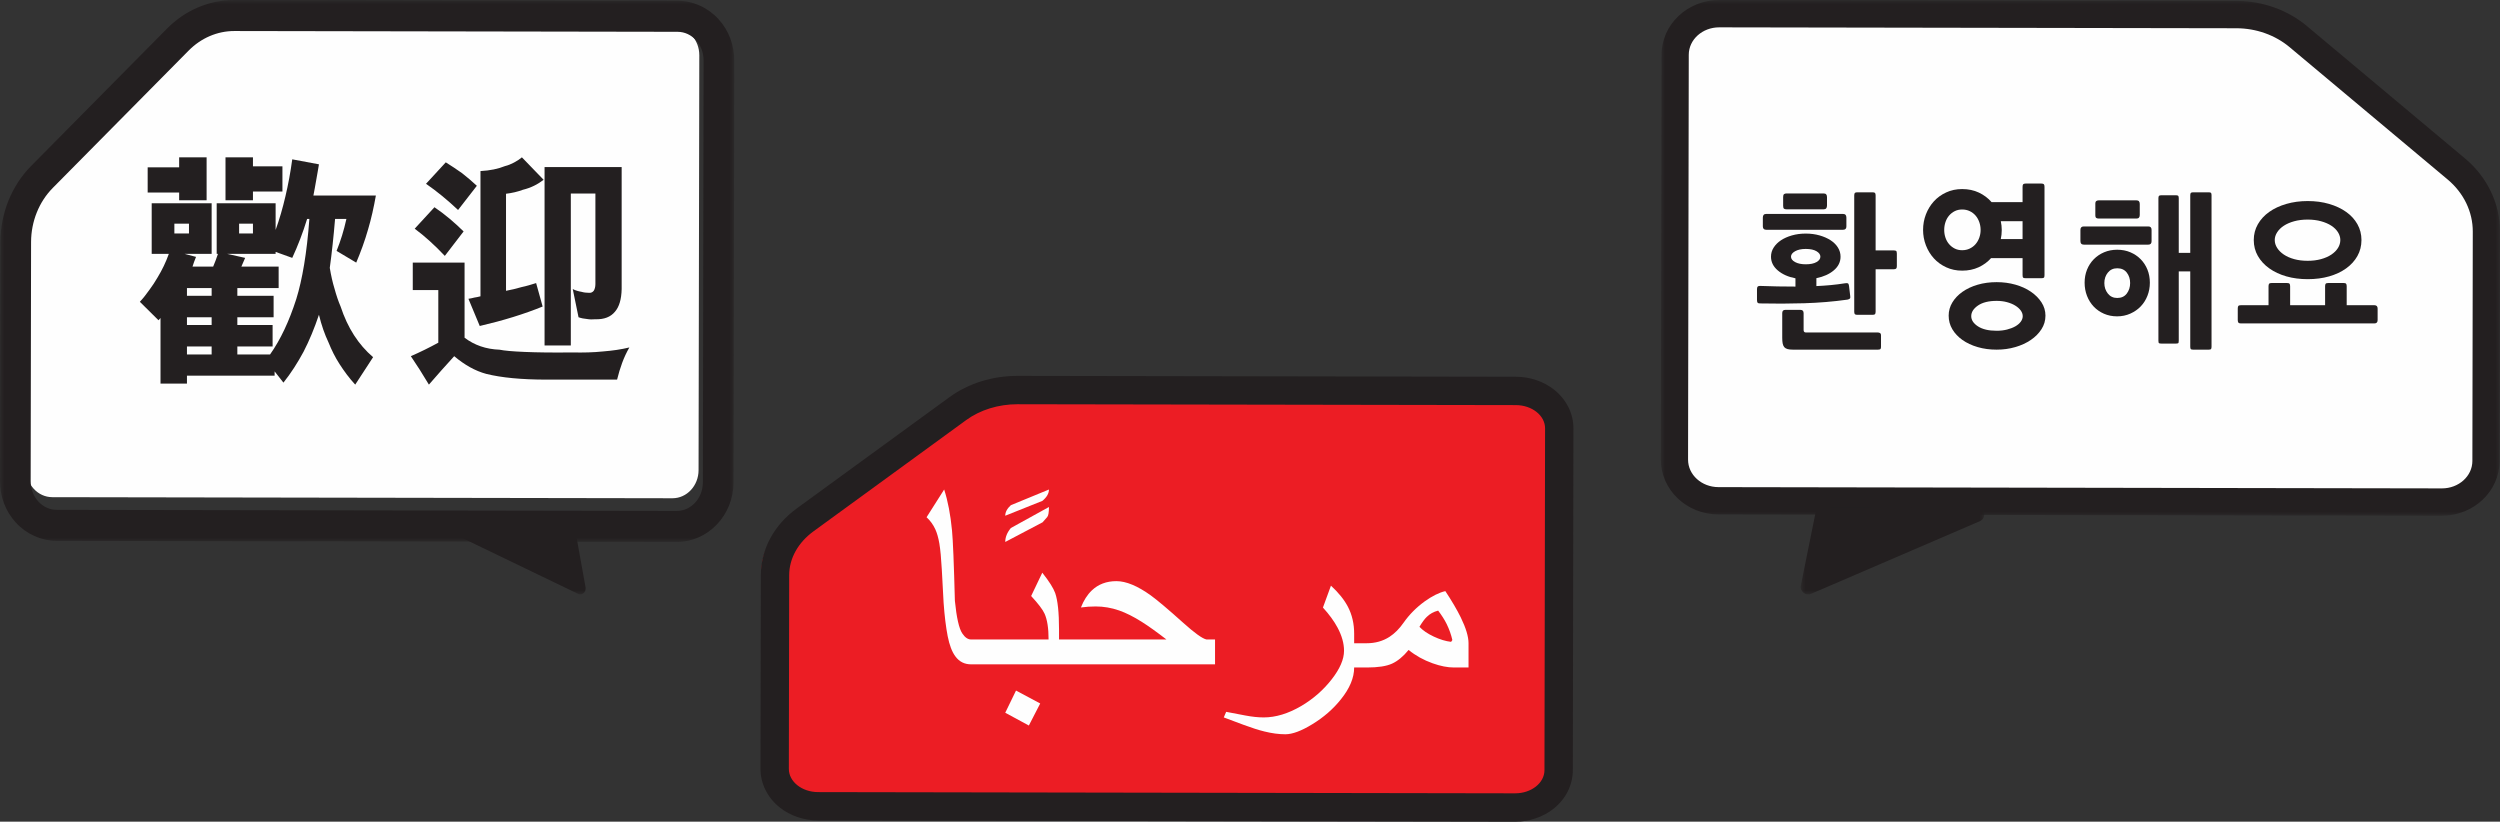
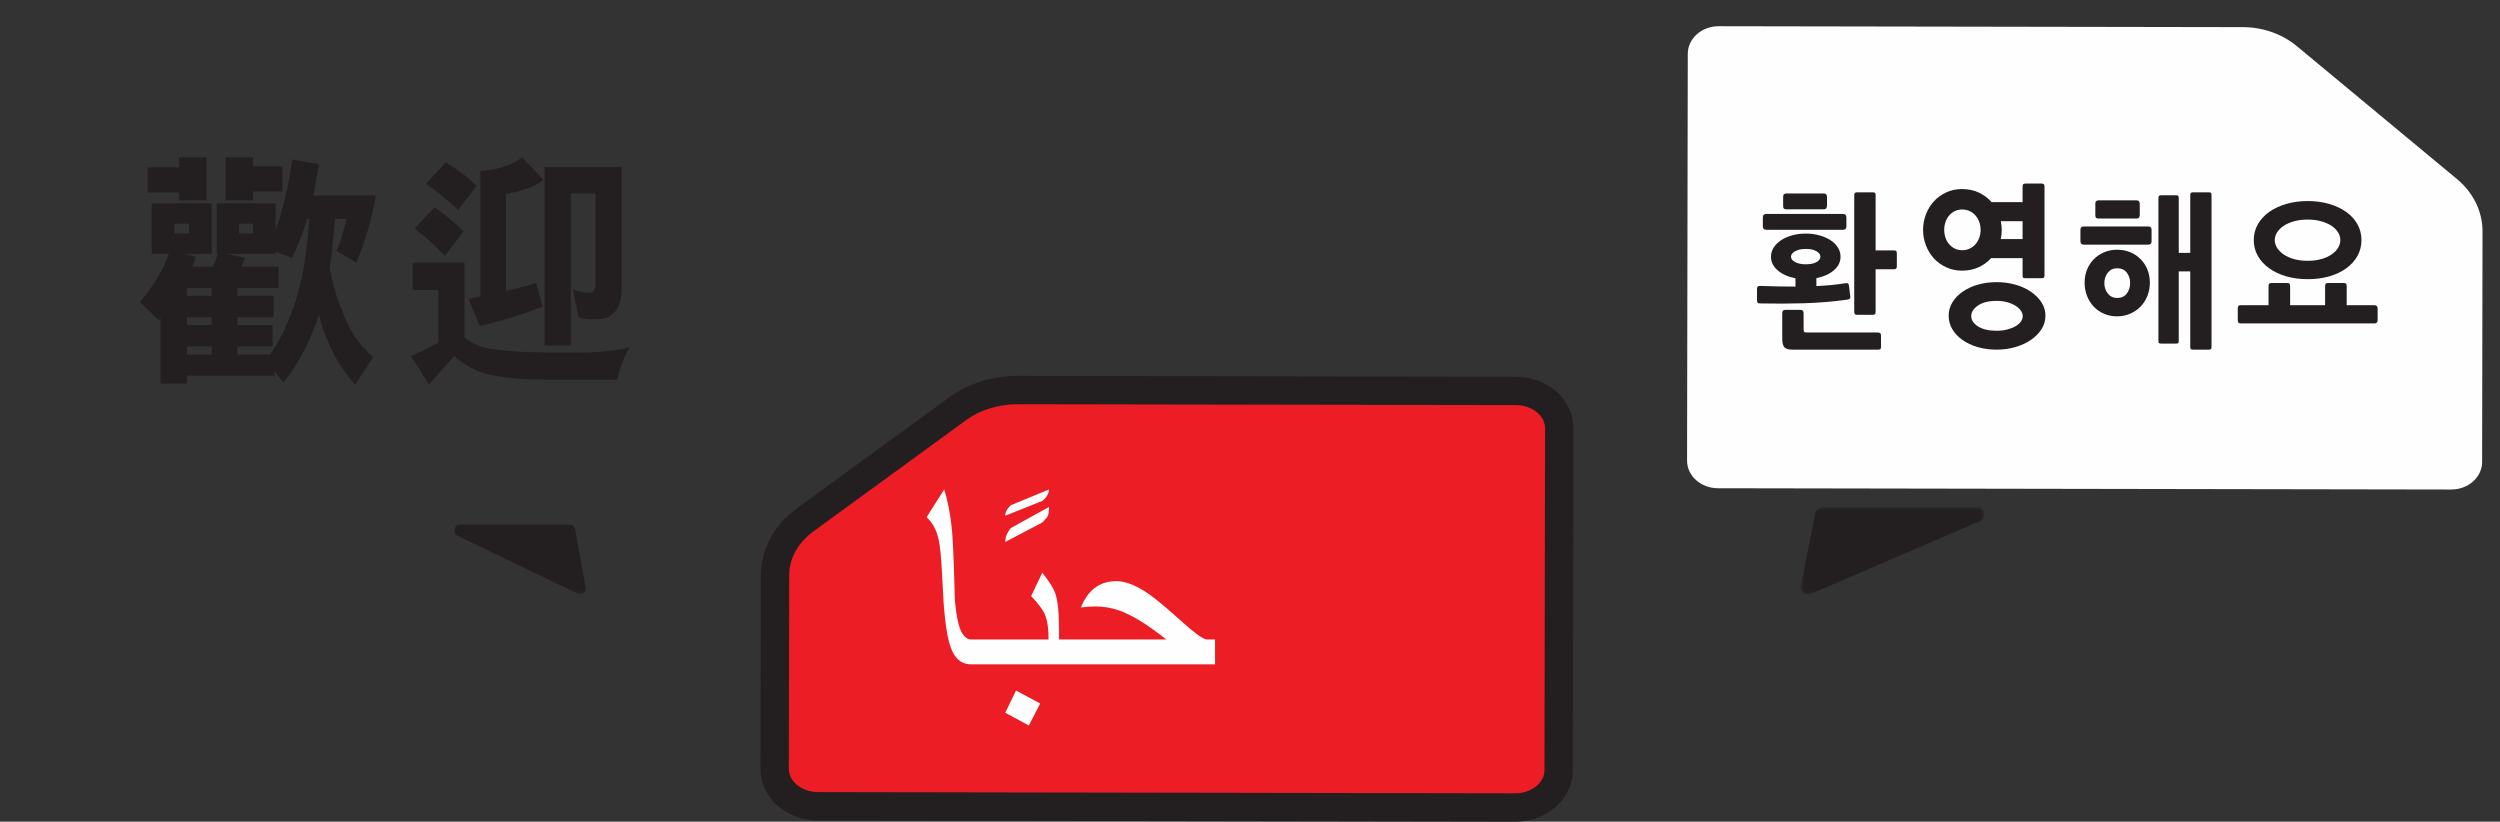
<svg xmlns="http://www.w3.org/2000/svg" xmlns:xlink="http://www.w3.org/1999/xlink" width="286px" height="94px" viewBox="0 0 286 94" version="1.1">
  <rect x="0" y="0" width="286" height="94" fill="#333333" stroke="none" />
  <title>mobile-bottom-SIM-images</title>
  <defs>
-     <polygon id="path-1" points="0 0 96 0 96 59 0 59" />
    <polygon id="path-3" points="0 0 21 0 21 10 0 10" />
    <polygon id="path-5" points="0 0 84 0 84 62 0 62" />
    <polygon id="path-7" points="0 68 84 68 84 0 0 0" />
  </defs>
  <g id="WEB-ELEMENTS" stroke="none" stroke-width="1" fill="none" fill-rule="evenodd">
    <g id="theSIMshop_LP_mobile" transform="translate(-18, -344)">
      <g id="hero" transform="translate(0, 60)">
        <g id="mobile-bottom-SIM-images" transform="translate(18, 284)">
          <g id="Group-16" transform="translate(87, 43)">
            <path d="M0.131,22.206 L0.091,45.11 C0.088,46.623 1.646,47.852 3.571,47.856 L86.439,48 C88.364,48.003 89.926,46.779 89.929,45.266 L90,4.849 C90.003,3.336 88.445,2.106 86.52,2.103 L27.289,2 C25.025,1.996 22.844,2.663 21.18,3.869 L3.027,17.02 C1.184,18.355 0.135,20.235 0.131,22.206" id="Fill-1" fill="#EC1D24" />
            <g id="Group-5" fill="#231F20">
              <path d="M29.395,0 C26.537,0 23.778,0.863 21.626,2.43 L4.159,15.156 C1.546,17.06 0.044,19.843 0.039,22.791 L8.47257979e-06,44.953 C-0.003,46.649 0.801,48.261 2.206,49.377 C3.408,50.331 4.964,50.858 6.587,50.86 L86.324,51 L86.337,51 C87.958,51 89.512,50.477 90.715,49.528 C92.121,48.418 92.929,46.81 92.932,45.116 L93,6.007 C93.003,4.311 92.199,2.699 90.794,1.584 C89.592,0.63 88.036,0.103 86.413,0.1 L29.42,0 L29.395,0 Z M29.395,3.244 C29.402,3.244 29.408,3.244 29.414,3.244 L86.407,3.344 C88.259,3.347 89.759,4.537 89.756,6.001 L89.687,45.11 C89.685,46.573 88.186,47.756 86.337,47.756 L86.33,47.756 L6.592,47.616 C4.741,47.613 3.242,46.423 3.244,44.959 L3.283,22.797 C3.286,20.889 4.296,19.07 6.07,17.778 L23.537,5.053 C25.133,3.89 27.224,3.244 29.395,3.244 L29.395,3.244 Z" id="Fill-3" />
            </g>
            <path d="M33,13 C30.905,13.854 29.452,14.45 28.644,14.793 C28.215,15.177 28,15.583 28,16 C29.95,15.225 31.368,14.656 32.254,14.297 C32.752,13.881 33,13.448 33,13" id="Fill-6" fill="#FEFEFE" />
            <path d="M32.803,16.146 C32.935,15.997 33,15.617 33,15 C30.905,16.157 29.452,16.958 28.644,17.404 C28.215,17.92 28,18.449 28,19 C29.95,17.976 31.372,17.227 32.269,16.753 C32.494,16.498 32.672,16.296 32.803,16.146" id="Fill-8" fill="#FEFEFE" />
            <polygon id="Fill-10" fill="#FEFEFE" points="28 38.537 30.7 40 32 37.478 29.233 36" />
            <path d="M48.336,28.227 C46.635,26.701 45.408,25.664 44.656,25.119 C43.14,24.028 41.827,23.483 40.715,23.483 C39.58,23.483 38.642,23.839 37.901,24.547 C37.388,25.036 36.974,25.688 36.658,26.493 C37.224,26.416 37.787,26.378 38.342,26.378 C39.248,26.378 40.141,26.529 41.026,26.837 C41.809,27.11 42.678,27.545 43.626,28.144 C44.389,28.624 45.327,29.296 46.44,30.156 L34.153,30.156 L34.153,29.012 C34.153,27.071 34.006,25.682 33.711,24.84 C33.514,24.283 33.024,23.51 32.238,22.517 L30.963,25.184 C31.78,26.067 32.293,26.742 32.5,27.21 C32.806,27.889 32.958,28.87 32.958,30.156 L26.377,30.156 L24.829,30.156 L24.086,30.156 C23.726,30.156 23.394,29.927 23.089,29.468 C22.717,28.923 22.434,27.682 22.239,25.741 C22.129,21.51 22.019,18.825 21.911,17.693 C21.737,15.874 21.437,14.31 21.012,13 L19,16.171 C19.425,16.565 19.757,17.024 19.997,17.545 C20.194,17.972 20.35,18.517 20.464,19.19 C20.578,19.862 20.671,20.846 20.742,22.144 C20.812,23.441 20.88,24.704 20.947,25.936 C21.055,27.453 21.211,28.728 21.412,29.764 C21.613,30.802 21.911,31.578 22.304,32.102 C22.751,32.704 23.346,33 24.086,33 L24.829,33 L26.377,33 L33.108,33 L34.153,33 L52,33 L52,30.156 L51.019,30.156 C50.549,30.058 49.656,29.415 48.336,28.227" id="Fill-12" fill="#FEFEFE" />
-             <path d="M79.005,30.428 C78.382,30.356 77.721,30.154 77.018,29.822 C76.316,29.492 75.77,29.12 75.384,28.707 C75.706,28.175 75.985,27.796 76.221,27.574 C76.575,27.224 77.009,26.982 77.525,26.854 C77.932,27.386 78.26,27.903 78.506,28.403 C78.796,28.998 79.01,29.605 79.15,30.22 L79.005,30.428 Z M80.115,27.638 C79.675,26.745 79.086,25.739 78.346,24.624 C77.627,24.792 76.839,25.187 75.98,25.803 C75.026,26.496 74.221,27.308 73.567,28.241 C73.084,28.935 72.546,29.472 71.958,29.854 C71.195,30.345 70.327,30.587 69.35,30.587 L67.916,30.587 L67.916,29.489 C67.916,28.363 67.68,27.34 67.208,26.427 C66.789,25.618 66.141,24.809 65.26,24 L64.344,26.505 C65.062,27.294 65.621,28.056 66.017,28.802 C66.511,29.726 66.757,30.61 66.757,31.448 C66.757,32.428 66.281,33.526 65.326,34.742 C64.37,35.961 63.217,36.967 61.866,37.764 C60.375,38.637 58.942,39.073 57.569,39.073 C56.947,39.073 56.253,39.001 55.486,38.856 C54.718,38.712 53.981,38.573 53.274,38.434 L53,39.073 C53.761,39.359 54.529,39.648 55.301,39.934 C56.212,40.272 56.997,40.523 57.651,40.682 C58.508,40.896 59.308,41 60.047,41 C60.852,41 61.876,40.619 63.121,39.856 C64.43,39.059 65.524,38.105 66.403,36.999 C67.412,35.745 67.916,34.534 67.916,33.361 L69.398,33.361 C70.643,33.361 71.59,33.217 72.239,32.925 C72.888,32.633 73.523,32.107 74.145,31.353 C74.94,32.003 75.856,32.512 76.897,32.884 C77.798,33.205 78.608,33.361 79.327,33.361 L81,33.361 L81,30.587 C81,29.833 80.706,28.848 80.115,27.638 L80.115,27.638 Z" id="Fill-14" fill="#FEFEFE" />
          </g>
          <g id="Group-17" transform="translate(190, 0)">
            <path d="M94,26.476 L93.954,52.851 C93.951,54.593 92.369,56.003 90.42,56 L6.522,55.854 C4.574,55.85 2.997,54.435 3,52.692 L3.082,6.149 C3.085,4.407 4.667,2.997 6.615,3 L66.582,3.105 C68.874,3.109 71.08,3.885 72.759,5.28 L91.088,20.493 C92.948,22.037 94.004,24.206 94,26.476" id="Fill-1" fill="#FEFEFE" />
            <g id="Group-5">
              <mask id="mask-2" fill="white">
                <use xlink:href="#path-1" />
              </mask>
              <g id="Clip-4" />
              <path d="M6.686,0 L6.681,0 L6.674,0 C3.044,0 0.087,2.807 0.081,6.256 L-5.07154164e-05,52.575 C-0.006,56.031 2.947,58.848 6.584,58.854 L89.349,59 L89.361,59 C92.991,59 95.948,56.194 95.954,52.744 L96,26.496 C96.006,23.311 94.55,20.263 92.007,18.134 L73.926,2.994 C71.707,1.136 68.836,0.109 65.844,0.104 L6.686,0 Z M6.674,3.128 L6.681,3.128 L65.838,3.232 C68.099,3.236 70.275,4.008 71.932,5.396 L90.013,20.536 C91.848,22.073 92.89,24.231 92.886,26.49 L92.84,52.738 C92.837,54.471 91.28,55.872 89.361,55.872 L89.354,55.872 L6.589,55.727 C4.667,55.723 3.111,54.315 3.114,52.581 L3.195,6.262 C3.198,4.529 4.755,3.128 6.674,3.128 L6.674,3.128 Z" id="Fill-3" fill="#231F20" mask="url(#mask-2)" />
            </g>
            <path d="M26.648,30.802 L24.571,30.802 L24.571,35.656 C24.571,35.794 24.547,35.889 24.501,35.939 C24.454,35.99 24.365,36.015 24.236,36.015 L22.459,36.015 C22.329,36.015 22.241,35.99 22.195,35.939 C22.148,35.889 22.124,35.794 22.124,35.656 L22.124,22.359 C22.124,22.22 22.148,22.126 22.195,22.075 C22.241,22.025 22.329,22 22.459,22 L24.236,22 C24.365,22 24.454,22.025 24.501,22.075 C24.547,22.126 24.571,22.22 24.571,22.359 L24.571,28.648 L26.648,28.648 C26.753,28.648 26.839,28.664 26.903,28.696 C26.967,28.727 27,28.831 27,29.007 L27,30.443 C27,30.581 26.973,30.676 26.921,30.726 C26.868,30.777 26.777,30.802 26.648,30.802 M16.58,28.478 C16.075,28.478 15.667,28.567 15.356,28.743 C15.045,28.919 14.89,29.127 14.89,29.366 C14.89,29.605 15.045,29.81 15.356,29.98 C15.667,30.15 16.075,30.235 16.58,30.235 C17.108,30.235 17.518,30.15 17.812,29.98 C18.105,29.81 18.252,29.605 18.252,29.366 C18.252,29.127 18.105,28.919 17.812,28.743 C17.518,28.567 17.108,28.478 16.58,28.478 M18.639,23.945 L14.362,23.945 C14.256,23.945 14.168,23.923 14.098,23.879 C14.027,23.835 13.992,23.725 13.992,23.549 L13.992,22.529 C13.992,22.365 14.027,22.258 14.098,22.208 C14.168,22.157 14.256,22.132 14.362,22.132 L18.639,22.132 C18.885,22.132 19.009,22.271 19.009,22.548 L19.009,23.511 C19.009,23.801 18.885,23.945 18.639,23.945 M24.817,40 L15.101,40 C14.855,40 14.652,39.978 14.494,39.934 C14.336,39.89 14.212,39.817 14.124,39.717 C14.036,39.616 13.975,39.477 13.939,39.301 C13.904,39.125 13.887,38.905 13.887,38.64 L13.887,35.826 C13.887,35.574 14.004,35.448 14.239,35.448 L15.964,35.448 C16.21,35.448 16.333,35.574 16.333,35.826 L16.333,37.752 C16.333,37.941 16.421,38.036 16.597,38.036 L24.817,38.036 C24.911,38.036 24.996,38.058 25.073,38.102 C25.149,38.146 25.187,38.237 25.187,38.376 L25.187,39.66 C25.187,39.836 25.149,39.937 25.073,39.962 C24.996,39.987 24.911,40 24.817,40 M20.839,26.287 L12.056,26.287 C11.798,26.287 11.669,26.155 11.669,25.891 L11.669,24.89 C11.669,24.613 11.798,24.474 12.056,24.474 L20.839,24.474 C21.097,24.474 21.227,24.613 21.227,24.89 L21.227,25.91 C21.227,26.162 21.097,26.287 20.839,26.287 M21.35,34.277 C19.73,34.504 18.076,34.642 16.386,34.692 C14.696,34.743 13.012,34.749 11.334,34.711 C11.194,34.711 11.103,34.68 11.062,34.617 C11.02,34.554 11,34.454 11,34.315 L11,33.087 C11,32.949 11.023,32.851 11.07,32.794 C11.117,32.738 11.205,32.709 11.334,32.709 C12.027,32.735 12.707,32.753 13.376,32.766 C14.045,32.779 14.72,32.785 15.4,32.785 L15.4,31.84 C14.567,31.677 13.892,31.375 13.376,30.934 C12.86,30.493 12.602,29.97 12.602,29.366 C12.602,28.988 12.704,28.639 12.91,28.318 C13.115,27.997 13.394,27.72 13.746,27.487 C14.098,27.254 14.517,27.068 15.004,26.929 C15.491,26.791 16.016,26.722 16.58,26.722 C17.143,26.722 17.668,26.791 18.155,26.929 C18.642,27.068 19.064,27.254 19.422,27.487 C19.78,27.72 20.059,27.997 20.258,28.318 C20.458,28.639 20.558,28.988 20.558,29.366 C20.558,29.97 20.303,30.49 19.792,30.924 C19.282,31.359 18.615,31.658 17.794,31.822 L17.794,32.728 C18.346,32.703 18.891,32.665 19.431,32.615 C19.971,32.565 20.516,32.495 21.068,32.407 C21.232,32.382 21.344,32.385 21.403,32.417 C21.461,32.448 21.502,32.539 21.526,32.69 L21.667,33.88 C21.69,34.019 21.672,34.113 21.614,34.164 C21.555,34.214 21.467,34.252 21.35,34.277" id="Fill-6" fill="#231F20" />
            <path d="M41.382,25.303 L38.891,25.303 C38.964,25.644 39,25.978 39,26.305 C39,26.672 38.964,27.019 38.891,27.346 L41.382,27.346 L41.382,25.303 Z M38.418,34.42 C37.509,34.42 36.797,34.597 36.282,34.95 C35.767,35.304 35.509,35.71 35.509,36.169 C35.509,36.614 35.767,37.003 36.282,37.338 C36.797,37.672 37.509,37.839 38.418,37.839 C38.842,37.839 39.236,37.793 39.6,37.701 C39.964,37.609 40.279,37.488 40.545,37.338 C40.812,37.187 41.021,37.01 41.173,36.807 C41.324,36.604 41.4,36.391 41.4,36.169 C41.4,35.946 41.324,35.73 41.173,35.52 C41.021,35.311 40.812,35.124 40.545,34.96 C40.279,34.796 39.964,34.666 39.6,34.567 C39.236,34.469 38.842,34.42 38.418,34.42 L38.418,34.42 Z M38.418,40 C37.63,40 36.903,39.902 36.237,39.705 C35.57,39.509 34.991,39.237 34.5,38.89 C34.009,38.543 33.624,38.133 33.346,37.662 C33.066,37.19 32.927,36.673 32.927,36.109 C32.927,35.573 33.066,35.072 33.346,34.606 C33.624,34.142 34.009,33.736 34.5,33.388 C34.991,33.041 35.57,32.769 36.237,32.573 C36.903,32.376 37.63,32.278 38.418,32.278 C39.17,32.278 39.882,32.373 40.555,32.563 C41.227,32.753 41.818,33.022 42.327,33.369 C42.837,33.716 43.242,34.122 43.545,34.587 C43.848,35.052 44,35.56 44,36.109 C44,36.673 43.848,37.19 43.545,37.662 C43.242,38.133 42.837,38.543 42.327,38.89 C41.818,39.237 41.227,39.509 40.555,39.705 C39.882,39.902 39.17,40 38.418,40 L38.418,40 Z M34.473,23.967 C34.157,23.967 33.876,24.029 33.627,24.153 C33.379,24.278 33.164,24.445 32.982,24.655 C32.8,24.864 32.661,25.113 32.564,25.401 C32.467,25.69 32.418,25.991 32.418,26.305 C32.418,26.619 32.467,26.918 32.564,27.199 C32.661,27.481 32.8,27.727 32.982,27.936 C33.164,28.145 33.379,28.313 33.627,28.437 C33.876,28.562 34.157,28.624 34.473,28.624 C34.788,28.624 35.076,28.562 35.336,28.437 C35.597,28.313 35.818,28.145 36,27.936 C36.182,27.727 36.324,27.481 36.427,27.199 C36.53,26.918 36.582,26.619 36.582,26.305 C36.582,25.991 36.53,25.69 36.427,25.401 C36.324,25.113 36.182,24.864 36,24.655 C35.818,24.445 35.597,24.278 35.336,24.153 C35.076,24.029 34.788,23.967 34.473,23.967 L34.473,23.967 Z M34.473,30.962 C33.806,30.962 33.197,30.834 32.646,30.578 C32.094,30.323 31.624,29.983 31.236,29.557 C30.848,29.131 30.546,28.637 30.327,28.073 C30.109,27.51 30,26.921 30,26.305 C30,25.676 30.109,25.08 30.327,24.517 C30.546,23.954 30.848,23.459 31.236,23.033 C31.624,22.608 32.094,22.267 32.646,22.012 C33.197,21.756 33.806,21.629 34.473,21.629 C35.176,21.629 35.812,21.763 36.382,22.031 C36.951,22.3 37.436,22.664 37.836,23.122 L41.382,23.122 L41.382,21.373 C41.382,21.229 41.406,21.131 41.454,21.078 C41.503,21.026 41.594,21 41.727,21 L43.545,21 C43.679,21 43.77,21.026 43.818,21.078 C43.867,21.131 43.891,21.229 43.891,21.373 L43.891,31.472 C43.891,31.63 43.867,31.728 43.818,31.767 C43.77,31.807 43.679,31.826 43.545,31.826 L41.727,31.826 C41.594,31.826 41.503,31.807 41.454,31.767 C41.406,31.728 41.382,31.63 41.382,31.472 L41.382,29.527 L37.782,29.527 C37.382,29.973 36.903,30.323 36.346,30.578 C35.788,30.834 35.164,30.962 34.473,30.962 L34.473,30.962 Z" id="Fill-8" fill="#231F20" />
            <path d="M62.68,40 L60.885,40 C60.755,40 60.669,39.978 60.627,39.934 C60.586,39.89 60.565,39.8 60.565,39.662 L60.565,31.047 L59.25,31.047 L59.25,38.968 C59.25,39.13 59.229,39.227 59.188,39.259 C59.146,39.29 59.06,39.305 58.93,39.305 L57.26,39.305 C57.129,39.305 57.04,39.29 56.993,39.259 C56.945,39.227 56.922,39.13 56.922,38.968 L56.922,22.676 C56.922,22.538 56.945,22.447 56.993,22.403 C57.04,22.36 57.129,22.338 57.26,22.338 L58.93,22.338 C59.06,22.338 59.146,22.36 59.188,22.403 C59.229,22.447 59.25,22.538 59.25,22.676 L59.25,28.926 L60.565,28.926 L60.565,22.338 C60.565,22.2 60.589,22.109 60.636,22.065 C60.684,22.022 60.772,22 60.903,22 L62.68,22 C62.81,22 62.896,22.022 62.938,22.065 C62.979,22.109 63,22.2 63,22.338 L63,39.662 C63,39.8 62.979,39.89 62.938,39.934 C62.896,39.978 62.81,40 62.68,40 M52.212,30.69 C51.762,30.69 51.403,30.856 51.137,31.188 C50.87,31.519 50.737,31.917 50.737,32.38 C50.737,32.842 50.87,33.243 51.137,33.581 C51.403,33.919 51.762,34.088 52.212,34.088 C52.686,34.088 53.05,33.919 53.305,33.581 C53.56,33.243 53.687,32.842 53.687,32.38 C53.687,31.917 53.56,31.519 53.305,31.188 C53.05,30.856 52.686,30.69 52.212,30.69 M54.416,25.003 L50.097,25.003 C49.991,25.003 49.899,24.981 49.822,24.937 C49.745,24.893 49.706,24.784 49.706,24.609 L49.706,23.314 C49.706,23.151 49.745,23.045 49.822,22.995 C49.899,22.945 49.991,22.919 50.097,22.919 L54.416,22.919 C54.665,22.919 54.789,23.057 54.789,23.333 L54.789,24.59 C54.789,24.866 54.665,25.003 54.416,25.003 M52.194,36.19 C51.649,36.19 51.149,36.09 50.692,35.889 C50.236,35.689 49.845,35.417 49.52,35.073 C49.194,34.729 48.939,34.322 48.755,33.853 C48.572,33.384 48.48,32.88 48.48,32.342 C48.48,31.804 48.572,31.307 48.755,30.85 C48.939,30.393 49.196,29.996 49.528,29.658 C49.86,29.32 50.254,29.054 50.71,28.86 C51.166,28.666 51.667,28.569 52.212,28.569 C52.757,28.569 53.257,28.666 53.714,28.86 C54.17,29.054 54.564,29.32 54.896,29.658 C55.227,29.996 55.485,30.393 55.669,30.85 C55.853,31.307 55.944,31.804 55.944,32.342 C55.944,32.868 55.853,33.365 55.669,33.834 C55.485,34.303 55.227,34.71 54.896,35.054 C54.564,35.399 54.167,35.674 53.705,35.88 C53.243,36.087 52.739,36.19 52.194,36.19 M55.767,27.987 L48.391,27.987 C48.13,27.987 48,27.85 48,27.574 L48,26.298 C48,26.035 48.13,25.904 48.391,25.904 L55.767,25.904 C56.015,25.904 56.14,26.035 56.14,26.298 L56.14,27.593 C56.14,27.856 56.015,27.987 55.767,27.987" id="Fill-10" fill="#231F20" />
            <path d="M74,25.12 C73.431,25.12 72.915,25.184 72.453,25.312 C71.991,25.44 71.597,25.611 71.271,25.824 C70.945,26.037 70.69,26.287 70.507,26.573 C70.323,26.859 70.231,27.155 70.231,27.46 C70.231,27.776 70.323,28.078 70.507,28.364 C70.69,28.651 70.945,28.903 71.271,29.123 C71.597,29.342 71.991,29.516 72.453,29.644 C72.915,29.772 73.431,29.835 74,29.835 C74.557,29.835 75.067,29.772 75.529,29.644 C75.991,29.516 76.385,29.342 76.711,29.123 C77.037,28.903 77.289,28.651 77.467,28.364 C77.644,28.078 77.733,27.776 77.733,27.46 C77.733,27.155 77.644,26.859 77.467,26.573 C77.289,26.287 77.037,26.037 76.711,25.824 C76.385,25.611 75.991,25.44 75.529,25.312 C75.067,25.184 74.557,25.12 74,25.12 M74,31.937 C73.123,31.937 72.311,31.831 71.565,31.618 C70.818,31.404 70.166,31.1 69.609,30.704 C69.052,30.308 68.616,29.835 68.302,29.287 C67.988,28.739 67.831,28.13 67.831,27.46 C67.831,26.802 67.988,26.198 68.302,25.65 C68.616,25.102 69.049,24.633 69.6,24.243 C70.151,23.853 70.803,23.548 71.556,23.329 C72.308,23.11 73.123,23 74,23 C74.889,23 75.707,23.11 76.454,23.329 C77.2,23.548 77.849,23.853 78.4,24.243 C78.951,24.633 79.381,25.102 79.689,25.65 C79.997,26.198 80.151,26.802 80.151,27.46 C80.151,28.13 79.997,28.739 79.689,29.287 C79.381,29.835 78.951,30.308 78.4,30.704 C77.849,31.1 77.2,31.404 76.454,31.618 C75.707,31.831 74.889,31.937 74,31.937 M81.627,37 L66.356,37 C66.201,37 66.104,36.964 66.062,36.89 C66.021,36.817 66,36.726 66,36.616 L66,35.3 C66,35.166 66.021,35.069 66.062,35.008 C66.104,34.947 66.201,34.916 66.356,34.916 L69.52,34.916 L69.52,32.742 C69.52,32.608 69.544,32.513 69.591,32.458 C69.638,32.403 69.733,32.376 69.875,32.376 L71.618,32.376 C71.772,32.376 71.873,32.403 71.92,32.458 C71.967,32.513 71.991,32.608 71.991,32.742 L71.991,34.916 L75.991,34.916 L75.991,32.742 C75.991,32.608 76.015,32.513 76.062,32.458 C76.11,32.403 76.21,32.376 76.364,32.376 L78.107,32.376 C78.249,32.376 78.344,32.403 78.391,32.458 C78.438,32.513 78.462,32.608 78.462,32.742 L78.462,34.916 L81.627,34.916 C81.876,34.916 82,35.044 82,35.3 L82,36.616 C82,36.872 81.876,37 81.627,37" id="Fill-12" fill="#231F20" />
            <g id="Group-16" transform="translate(16, 58)">
              <mask id="mask-4" fill="white">
                <use xlink:href="#path-3" />
              </mask>
              <g id="Clip-15" />
              <path d="M1.685,0.712 L0.017,8.983 C-0.118,9.656 0.567,10.202 1.203,9.928 L20.483,1.628 C21.338,1.26 21.071,-0.001 20.138,0 L2.527,0.029 C2.117,0.03 1.765,0.315 1.685,0.712" id="Fill-14" fill="#231F20" mask="url(#mask-4)" />
            </g>
          </g>
          <g id="Group-10">
-             <path d="M3.047,26.75 L3,53.653 C2.997,55.43 4.33,56.873 5.978,56.876 L76.927,57 C78.575,57.003 79.913,55.564 79.916,53.787 L80,6.312 C80.003,4.535 78.67,3.091 77.022,3.088 L26.31,3 C24.372,2.997 22.505,3.782 21.079,5.198 L5.53,20.656 C3.951,22.225 3.051,24.434 3.047,26.75" id="Fill-1" fill="#FEFEFE" />
            <g id="Group-5">
              <mask id="mask-6" fill="white">
                <use xlink:href="#path-5" />
              </mask>
              <g id="Clip-4" />
-               <path d="M26.801,0 C23.926,0 21.192,1.163 19.104,3.274 L3.558,18.99 C1.332,21.239 0.053,24.41 0.047,27.689 L-3.55271351e-14,55.042 C-0.003,56.81 0.634,58.487 1.794,59.765 C3.01,61.102 4.717,61.871 6.479,61.874 L77.414,62 C80.998,62 83.91,58.945 83.917,55.191 L84,6.922 C84.003,5.154 83.366,3.477 82.206,2.2 C80.99,0.862 79.283,0.093 77.521,0.09 L26.82,0 L26.801,0 Z M26.801,3.549 C26.805,3.549 26.809,3.549 26.813,3.549 L77.515,3.639 C79.162,3.641 80.495,5.109 80.492,6.916 L80.409,55.184 C80.405,56.99 79.07,58.451 77.425,58.451 L77.42,58.451 L6.485,58.326 C4.838,58.323 3.505,56.855 3.508,55.048 L3.555,27.695 C3.559,25.341 4.459,23.096 6.037,21.5 L21.584,5.784 C23.005,4.346 24.868,3.549 26.801,3.549 L26.801,3.549 Z" id="Fill-3" fill="#231F20" mask="url(#mask-6)" />
            </g>
            <mask id="mask-8" fill="white">
              <use xlink:href="#path-7" />
            </mask>
            <g id="Clip-7" />
            <path d="M27.353,26.705 L28.938,26.705 L28.938,25.591 L27.353,25.591 L27.353,26.705 Z M30.897,40.547 C32.108,38.834 33.088,36.722 33.894,34.211 C34.586,31.985 35.105,28.931 35.393,25.049 L35.133,25.049 C34.643,26.648 34.067,28.132 33.433,29.502 L31.531,28.817 L31.531,29.045 L25.999,29.045 L28.045,29.502 C27.872,29.901 27.728,30.215 27.612,30.501 L31.877,30.501 L31.877,32.955 L27.152,32.955 L27.152,33.84 L31.301,33.84 L31.301,36.294 L27.152,36.294 L27.152,37.179 L31.186,37.179 L31.186,39.633 L27.152,39.633 L27.152,40.547 L30.897,40.547 Z M25.797,18 L28.938,18 L28.938,19.028 L32.31,19.028 L32.31,21.91 L28.938,21.91 L28.938,22.909 L25.797,22.909 L25.797,18 Z M21.388,40.547 L24.212,40.547 L24.212,39.633 L21.388,39.633 L21.388,40.547 Z M21.388,37.179 L24.212,37.179 L24.212,36.294 L21.388,36.294 L21.388,37.179 Z M21.388,33.84 L24.212,33.84 L24.212,32.955 L21.388,32.955 L21.388,33.84 Z M19.948,26.705 L21.619,26.705 L21.619,25.591 L19.948,25.591 L19.948,26.705 Z M20.495,18 L23.636,18 L23.636,22.909 L20.495,22.909 L20.495,22.024 L16.893,22.024 L16.893,19.142 L20.495,19.142 L20.495,18 Z M17.354,23.251 L24.212,23.251 L24.212,29.045 L21.129,29.045 L22.426,29.388 C22.253,29.787 22.137,30.158 22.022,30.501 L24.385,30.501 C24.587,30.044 24.76,29.559 24.933,29.045 L24.789,29.045 L24.789,23.251 L31.531,23.251 L31.531,26.305 C31.964,25.106 32.338,23.822 32.655,22.452 C32.972,21.111 33.232,19.712 33.433,18.228 L36.488,18.799 C36.372,19.427 36.286,20.055 36.171,20.626 C36.055,21.254 35.969,21.824 35.854,22.367 L43,22.367 C42.769,23.679 42.481,24.992 42.107,26.248 C41.732,27.561 41.271,28.817 40.752,30.044 L38.505,28.703 C38.966,27.561 39.34,26.362 39.628,25.049 L38.332,25.049 C38.159,27.104 37.957,28.988 37.727,30.643 C37.871,31.499 38.044,32.299 38.274,33.041 C38.476,33.783 38.706,34.468 38.966,35.067 C39.773,37.521 41.012,39.434 42.683,40.861 L40.637,44 C39.946,43.258 39.369,42.459 38.85,41.66 C38.332,40.861 37.928,40.033 37.583,39.177 C37.15,38.263 36.776,37.208 36.488,36.009 C35.969,37.55 35.393,38.948 34.73,40.233 C34.038,41.517 33.289,42.687 32.425,43.772 L31.416,42.487 L31.416,42.973 L21.388,42.973 L21.388,43.886 L18.363,43.886 L18.363,36.38 C18.248,36.494 18.19,36.58 18.132,36.637 L16,34.525 C16.403,34.097 16.749,33.64 17.095,33.155 C17.441,32.698 17.729,32.241 18.017,31.756 C18.536,30.9 18.968,30.015 19.314,29.045 L17.354,29.045 L17.354,23.251 Z" id="Fill-6" fill="#231F20" mask="url(#mask-8)" />
            <path d="M63.814,19.113 L71.118,19.113 L71.118,33.069 C71.091,34.239 70.842,35.096 70.346,35.666 C69.85,36.266 69.106,36.551 68.114,36.523 C67.783,36.551 67.48,36.551 67.149,36.494 C66.818,36.466 66.515,36.409 66.184,36.294 L65.523,33.069 C65.854,33.24 66.184,33.326 66.515,33.383 C66.818,33.469 67.094,33.497 67.37,33.497 C67.59,33.526 67.783,33.44 67.921,33.269 C68.031,33.098 68.114,32.841 68.114,32.498 L68.114,22.138 L65.302,22.138 L65.302,39.519 L62.298,39.519 L62.298,19.113 L63.814,19.113 Z M59.707,18 L62.188,20.568 C61.526,21.082 60.754,21.482 59.817,21.71 C59.211,21.938 58.577,22.081 57.888,22.167 L57.888,33.269 C58.494,33.155 59.1,33.012 59.679,32.841 C60.231,32.727 60.782,32.555 61.333,32.384 L62.077,35.067 C59.982,35.923 57.584,36.665 54.883,37.293 L53.588,34.182 C53.808,34.154 54.056,34.097 54.277,34.04 C54.497,34.011 54.746,33.954 54.966,33.897 L54.966,19.57 C56.068,19.513 57.006,19.313 57.777,18.999 C58.136,18.913 58.466,18.771 58.797,18.599 C59.128,18.428 59.431,18.228 59.707,18 L59.707,18 Z M50.997,18.571 C51.631,18.97 52.237,19.37 52.843,19.798 C53.422,20.255 54.001,20.74 54.552,21.254 L52.403,24.022 C51.19,22.88 49.977,21.881 48.736,21.025 L50.997,18.571 Z M49.701,23.708 C50.887,24.507 51.989,25.449 53.036,26.476 L50.887,29.273 C49.756,28.075 48.599,27.019 47.441,26.162 L49.701,23.708 Z M47.221,30.044 L53.147,30.044 L53.147,38.635 C54.277,39.491 55.6,39.947 57.144,40.005 C57.695,40.119 58.66,40.204 60.038,40.261 C61.416,40.319 63.235,40.347 65.468,40.319 C66.735,40.347 67.893,40.319 68.996,40.204 C70.071,40.119 71.063,39.976 72,39.748 C71.669,40.319 71.394,40.918 71.173,41.517 C70.953,42.117 70.76,42.744 70.594,43.429 L62.574,43.429 C59.652,43.429 57.336,43.201 55.628,42.773 C54.359,42.43 53.147,41.746 51.961,40.747 C50.969,41.831 50.005,42.916 49.067,44 C48.351,42.802 47.662,41.717 47,40.747 C48.047,40.29 49.095,39.776 50.142,39.205 L50.142,33.183 L47.221,33.183 L47.221,30.044 Z" id="Fill-8" fill="#231F20" mask="url(#mask-8)" />
            <path d="M65.796,60.57 L66.988,67.187 C67.085,67.725 66.595,68.161 66.14,67.942 L52.369,61.302 C51.759,61.008 51.95,59.999 52.616,60 L65.195,60.023 C65.488,60.024 65.739,60.252 65.796,60.57" id="Fill-9" fill="#231F20" mask="url(#mask-8)" />
          </g>
        </g>
      </g>
    </g>
  </g>
</svg>